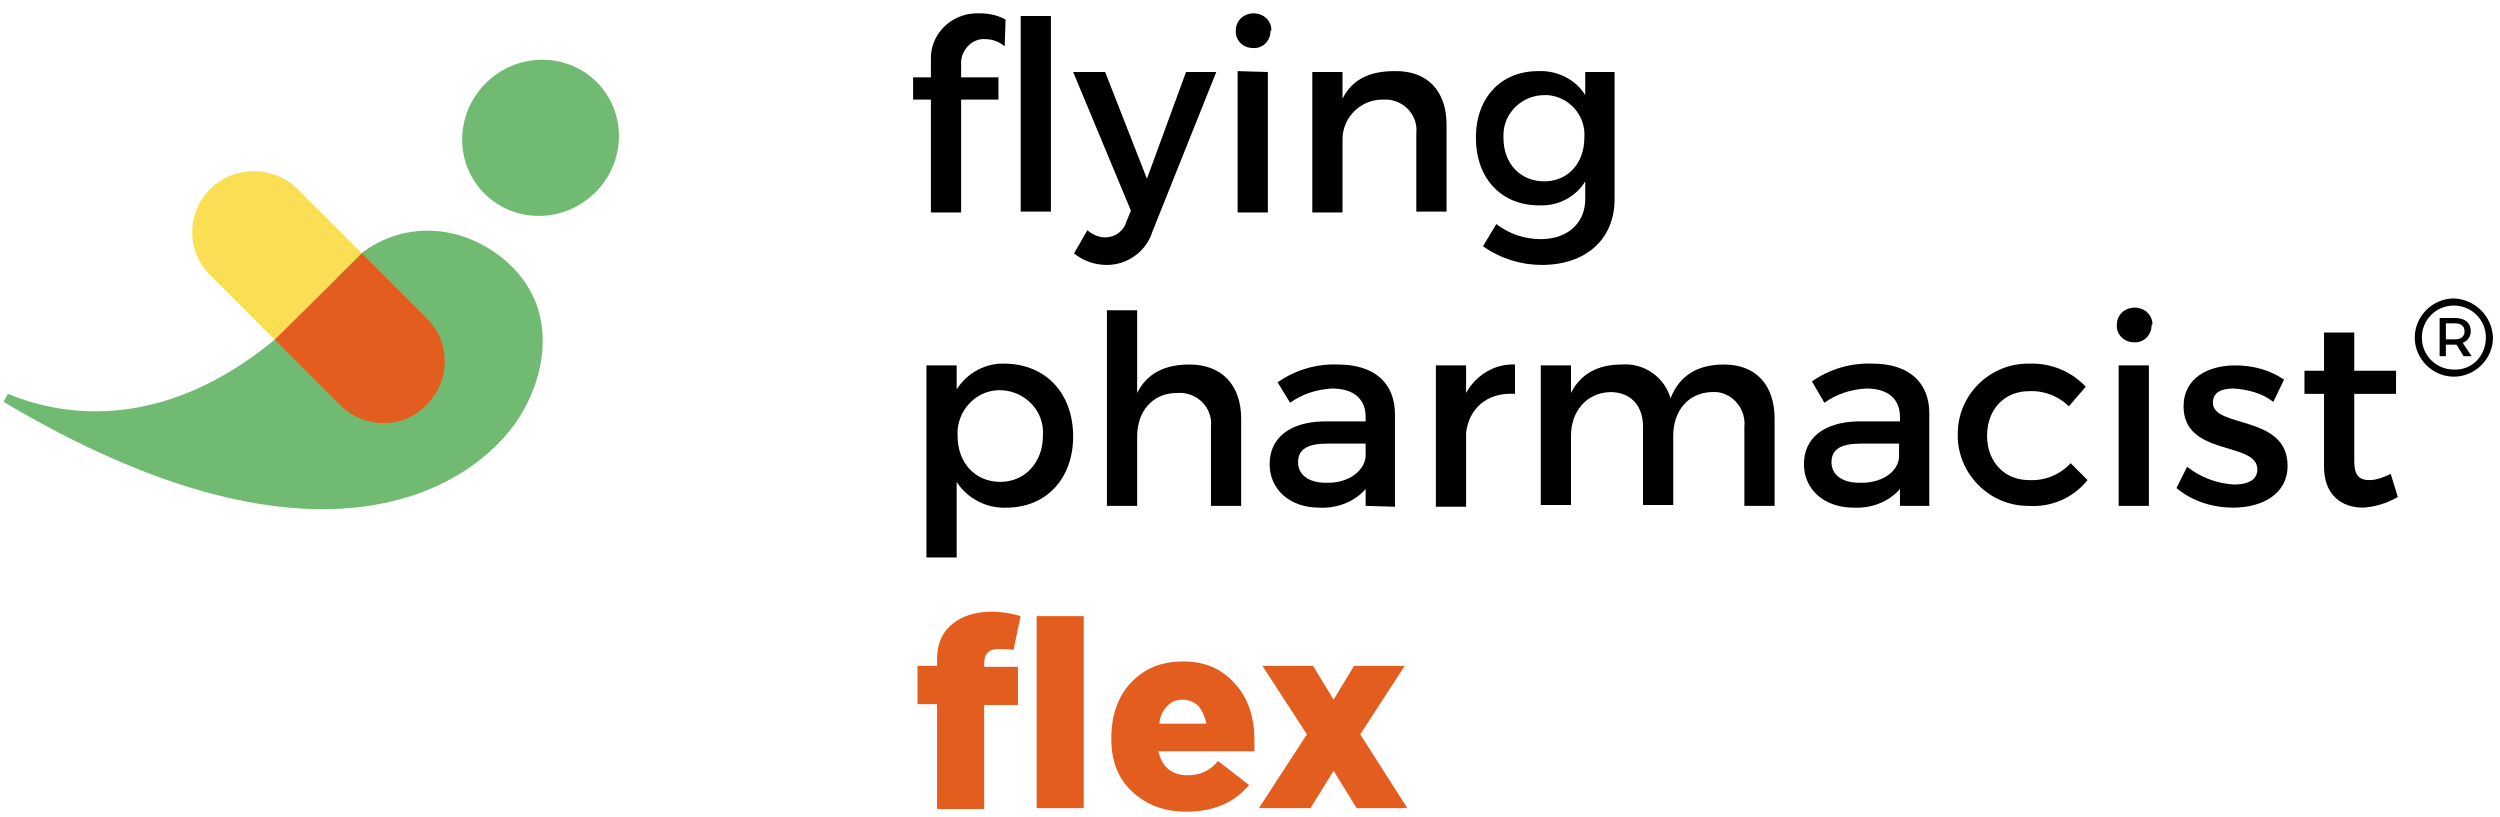
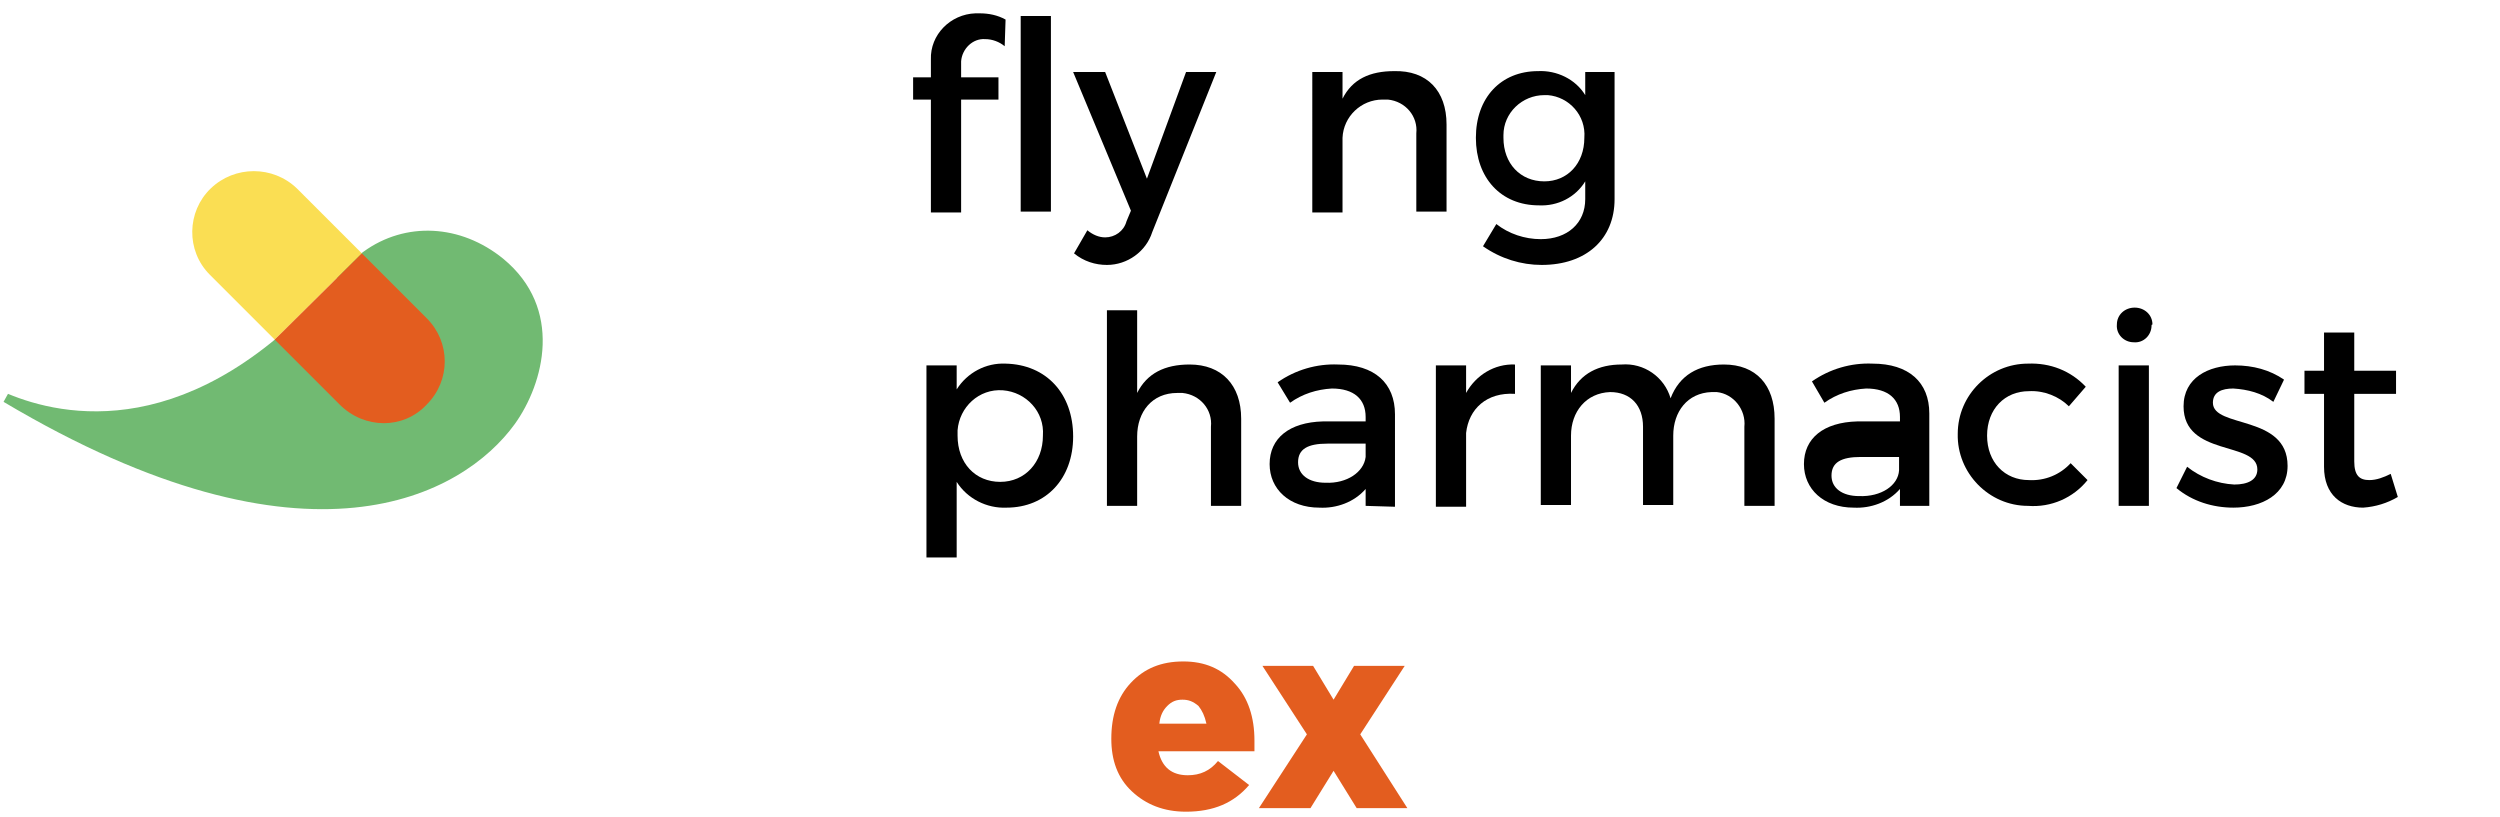
<svg xmlns="http://www.w3.org/2000/svg" xml:space="preserve" id="Ebene_1" x="0" y="0" version="1.1" viewBox="0 0 281.2 91.9">
  <style>.st0{fill:#71ba72}.st1{fill:#fade53}.st2{fill:#e35d1f}</style>
  <path d="M110.207 1.5c1 0 2 .2 2.9.7l-.1 3c-.6-.5-1.4-.8-2.2-.8-1.4-.1-2.6 1.1-2.7 2.5v1.8h4.2v2.5h-4.2v12.7h-3.4V11.2h-2V8.7h2v-2c-.1-2.8 2.2-5.1 5-5.2h.5zm8 .3v22h-3.4v-22h3.4z" />
  <path d="M124.507 29.8c-1.3 0-2.6-.4-3.7-1.3l1.5-2.6c.6.5 1.3.8 2 .8 1.1 0 2.1-.7 2.4-1.8l.5-1.2-6.5-15.6h3.6l4.7 12 4.4-12h3.4l-7.2 18c-.7 2.2-2.8 3.7-5.1 3.7z" />
-   <path d="M142.907 3.5c0 1.1-.9 2-2 1.9-1.1 0-2-.9-1.9-2 0-1.1.9-1.9 2-1.9s2 .8 2 1.9l-.1.1zm-.3 4.6v15.8h-3.4V8l3.4.1z" />
  <path d="M162.707 14v9.8h-3.4V15c.2-1.9-1.2-3.6-3.2-3.8h-.6c-2.4 0-4.4 1.9-4.5 4.3v8.4h-3.4V8.1h3.4v3c1.1-2.2 3.1-3.1 5.8-3.1 3.7-.1 5.9 2.2 5.9 6z" />
  <path d="M181.607 8.1v14.3c0 4.5-3.2 7.4-8.2 7.4-2.3 0-4.6-.7-6.6-2.1l1.5-2.5c1.4 1.1 3.2 1.7 5 1.7 3 0 5-1.8 5-4.5v-2c-1.1 1.8-3.1 2.8-5.2 2.7-4.3 0-7.1-3.1-7.1-7.6s2.8-7.5 7-7.5c2.1-.1 4.2.9 5.3 2.7V8.1h3.3zm-3.4 7.4c.2-2.5-1.7-4.6-4.1-4.8h-.4c-2.5 0-4.6 2-4.6 4.5v.3c0 2.9 1.9 4.9 4.6 4.9 2.6 0 4.5-2 4.5-4.9z" />
  <path d="M120.707 49.1c0 4.7-3 8-7.5 8-2.2.1-4.4-1-5.6-2.9v8.5h-3.4V41.1h3.4v2.7c1.2-1.9 3.3-3 5.5-2.9 4.6.1 7.6 3.4 7.6 8.2zm-3.4-.1c.2-2.7-1.9-4.9-4.5-5.1-2.7-.2-4.9 1.9-5.1 4.5v.6c0 3.1 2 5.2 4.8 5.2s4.8-2.2 4.8-5.2z" />
  <path d="M139.607 47.1v9.8h-3.4V48c.2-1.9-1.2-3.6-3.2-3.8h-.6c-2.8 0-4.5 2.1-4.5 4.9v7.8h-3.4v-22h3.4v9.3c1.1-2.2 3.1-3.2 5.9-3.2 3.6 0 5.8 2.3 5.8 6.1z" />
  <path d="M153.607 56.9V55c-1.3 1.5-3.3 2.2-5.2 2.1-3.4 0-5.6-2.1-5.6-4.9 0-2.9 2.2-4.7 6-4.8h4.8v-.5c0-2-1.3-3.2-3.8-3.2-1.7.1-3.3.6-4.7 1.6l-1.4-2.3c2-1.4 4.4-2.1 6.8-2 4.1 0 6.4 2.1 6.4 5.6V57l-3.3-.1zm0-5.5v-1.5h-4.3c-2.2 0-3.3.6-3.3 2.1 0 1.4 1.2 2.3 3.1 2.3 2.4.1 4.3-1.2 4.5-2.9z" />
  <path d="M170.407 41v3.3c-3.2-.2-5.2 1.7-5.5 4.4V57h-3.4V41.1h3.4v3.1c1.1-2 3.2-3.3 5.5-3.2z" />
  <path d="M199.607 47.1v9.8h-3.4V48c.2-1.9-1.2-3.7-3.1-3.9h-.6c-2.7.1-4.3 2.2-4.3 4.9v7.8h-3.4V48c0-2.4-1.4-3.9-3.7-3.9-2.7.1-4.4 2.2-4.4 4.9v7.8h-3.4V41.1h3.4v3.1c1.1-2.2 3.1-3.2 5.7-3.2 2.5-.2 4.8 1.4 5.5 3.8 1-2.6 3.1-3.8 6-3.8 3.6 0 5.7 2.3 5.7 6.1z" />
-   <path d="M213.707 56.9V55c-1.3 1.5-3.3 2.2-5.2 2.1-3.4 0-5.6-2.1-5.6-4.9 0-2.9 2.2-4.7 6-4.8h4.8v-.5c0-2-1.3-3.2-3.8-3.2-1.7.1-3.3.6-4.7 1.6l-1.4-2.4c2-1.4 4.4-2.1 6.8-2 4.1 0 6.4 2.1 6.4 5.6v10.4h-3.3zm-.1-5.5v-1.5h-4.3c-2.2 0-3.3.6-3.3 2.1 0 1.4 1.2 2.3 3.1 2.3 2.5.1 4.4-1.2 4.5-2.9z" />
+   <path d="M213.707 56.9V55c-1.3 1.5-3.3 2.2-5.2 2.1-3.4 0-5.6-2.1-5.6-4.9 0-2.9 2.2-4.7 6-4.8h4.8v-.5c0-2-1.3-3.2-3.8-3.2-1.7.1-3.3.6-4.7 1.6l-1.4-2.4c2-1.4 4.4-2.1 6.8-2 4.1 0 6.4 2.1 6.4 5.6v10.4h-3.3zm-.1-5.5h-4.3c-2.2 0-3.3.6-3.3 2.1 0 1.4 1.2 2.3 3.1 2.3 2.5.1 4.4-1.2 4.5-2.9z" />
  <path d="M228.207 44c-2.7 0-4.7 2-4.7 5s2 5 4.7 5c1.8.1 3.5-.6 4.7-1.9l1.9 1.9c-1.6 2-4.1 3.1-6.7 2.9-4.4 0-8-3.7-7.9-8.1 0-4.4 3.6-7.9 7.9-7.9 2.5-.1 4.8.8 6.5 2.6l-1.9 2.2c-1.1-1.1-2.8-1.8-4.5-1.7z" />
  <path d="M242.007 36.6c0 1.1-.9 2-2 1.9-1.1 0-2-.9-1.9-2 0-1.1.9-1.9 2-1.9s2 .8 2 1.9c-.1 0-.1.1-.1.1zm-.3 4.5v15.8h-3.4V41.1h3.4z" />
  <path d="M251.207 43.7c-1.3 0-2.3.4-2.3 1.6 0 2.9 8.4 1.3 8.4 7.1 0 3.2-2.9 4.7-6.1 4.7-2.3 0-4.6-.7-6.4-2.2l1.2-2.4c1.5 1.2 3.4 1.9 5.3 2 1.5 0 2.6-.5 2.6-1.7 0-3.2-8.3-1.4-8.3-7.1 0-3.2 2.8-4.6 5.8-4.6 2 0 3.9.5 5.5 1.6l-1.2 2.5c-1.3-1-2.9-1.4-4.5-1.5z" />
  <path d="M269.707 55.9c-1.2.7-2.5 1.1-3.9 1.2-2.4 0-4.4-1.4-4.4-4.6v-8.2h-2.2v-2.6h2.2v-4.3h3.4v4.3h4.7v2.6h-4.7v7.6c0 1.6.6 2.1 1.7 2.1.8 0 1.6-.3 2.4-.7l.8 2.6z" />
-   <path d="M280.411 37.968c0 2.4-2 4.4-4.4 4.4-2.4 0-4.4-2-4.4-4.4 0-2.4 2-4.4 4.4-4.4 2.4.1 4.3 2 4.4 4.4zm-.8 0c0-2-1.6-3.6-3.6-3.6s-3.6 1.6-3.6 3.6 1.6 3.6 3.6 3.6c2 .1 3.6-1.5 3.6-3.6 0 .1 0 .1 0 0zm-2.6.6 1 1.5h-.9l-.8-1.3h-1.2v1.3h-.7v-4.3h1.7c1.1 0 1.8.5 1.8 1.5 0 .6-.4 1.1-.9 1.3zm-.9-.4c.7 0 1.1-.3 1.1-.9s-.4-.9-1.1-.9h-1v1.8h1z" />
  <path d="M57.9 47.7c3.3-4.6 5.5-13-1.3-18.6-4.8-3.9-11-4.2-15.7-.8-.3.2-1 .8-1.2 1-.4.3-.7.6-1 1-.2.3-.4.5-.6.7l-.1.1s-.1.1-.1.2c-16.3 18.9-31 15.5-37 13l-.5.9c34.3 20.4 51.7 10.5 57.5 2.5z" class="st0" />
-   <ellipse cx="60.8" cy="15.5" class="st0" rx="8.9" ry="8.7" transform="rotate(-39.807 60.803 15.498)" />
  <path d="m30.9 38.2-7.3-7.3c-2.7-2.7-2.6-7.1.1-9.7 2.7-2.6 7-2.6 9.7 0l7.3 7.3-9.8 9.7z" class="st1" />
  <path d="m38.2 45.5-7.3-7.3 9.8-9.7 7.3 7.3c2.7 2.7 2.7 7 0 9.7-2.6 2.8-7 2.8-9.8 0 .1.1 0 0 0 0z" class="st2" />
-   <path d="M112.4 73c-.6 0-1 .1-1.3.4-.3.3-.4.7-.4 1.3v.3h3.8v4.3h-3.8V91h-5.3V79.2h-2.2v-4.3h2.2v-.8c0-1.7.6-3 1.7-3.9 1.1-.9 2.6-1.4 4.4-1.4 1.2 0 2.3.2 3.3.5l-.8 3.8c-.6-.1-1.1-.1-1.6-.1zm4.2-3.7h5.3v21.6h-5.3V69.3z" class="st2" />
  <path d="M130.3 84.5c.4 1.8 1.5 2.7 3.3 2.7 1.4 0 2.5-.5 3.4-1.6l3.5 2.7c-1.7 2-4 3-7.1 3-2.5 0-4.5-.8-6.1-2.3-1.6-1.5-2.3-3.5-2.3-5.9 0-2.6.7-4.7 2.2-6.3 1.5-1.6 3.4-2.4 5.9-2.4 2.4 0 4.3.8 5.8 2.5 1.5 1.6 2.2 3.8 2.2 6.4v1.2h-10.8zm2.7-5.8c-.7 0-1.2.2-1.7.7-.5.5-.8 1.1-.9 2h5.3c-.2-.9-.5-1.5-.9-2-.6-.5-1.1-.7-1.8-.7z" class="st2" />
  <path d="M158.3 90.9h-5.7l-2.6-4.2-2.6 4.2h-5.8l5.4-8.3-5-7.7h5.7l2.3 3.8 2.3-3.8h5.7l-5 7.7 5.3 8.3z" class="st2" />
</svg>